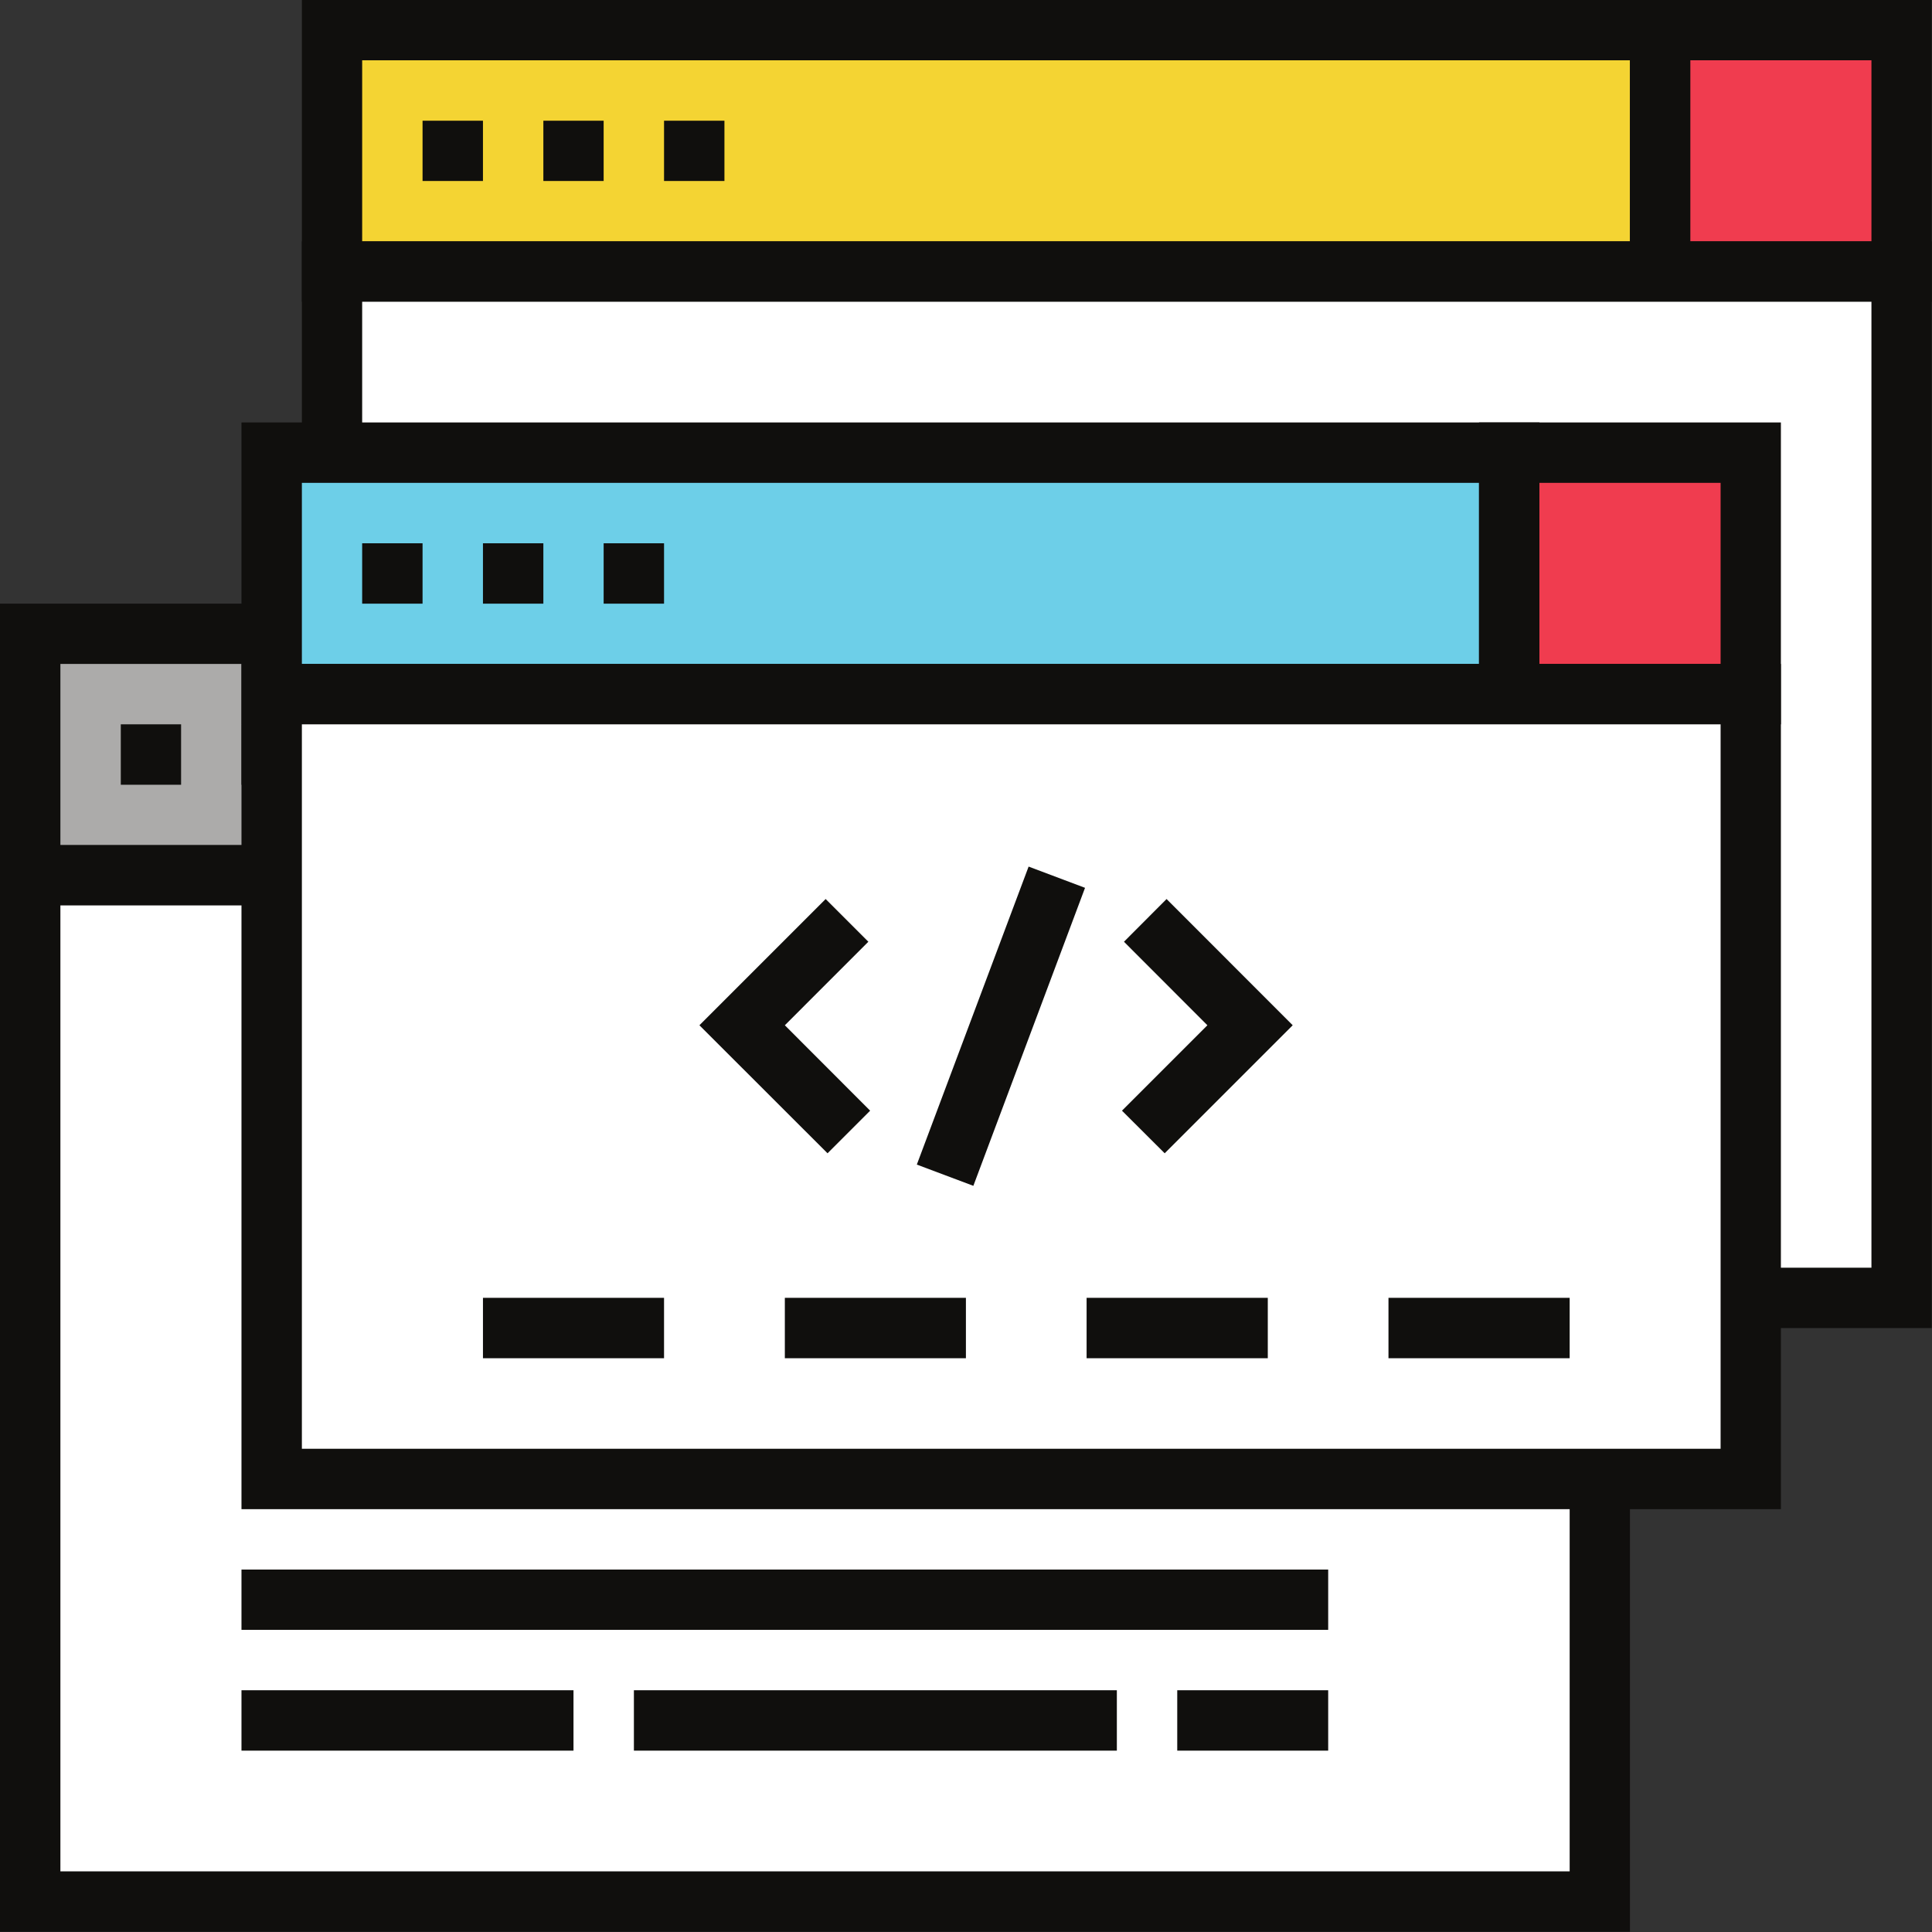
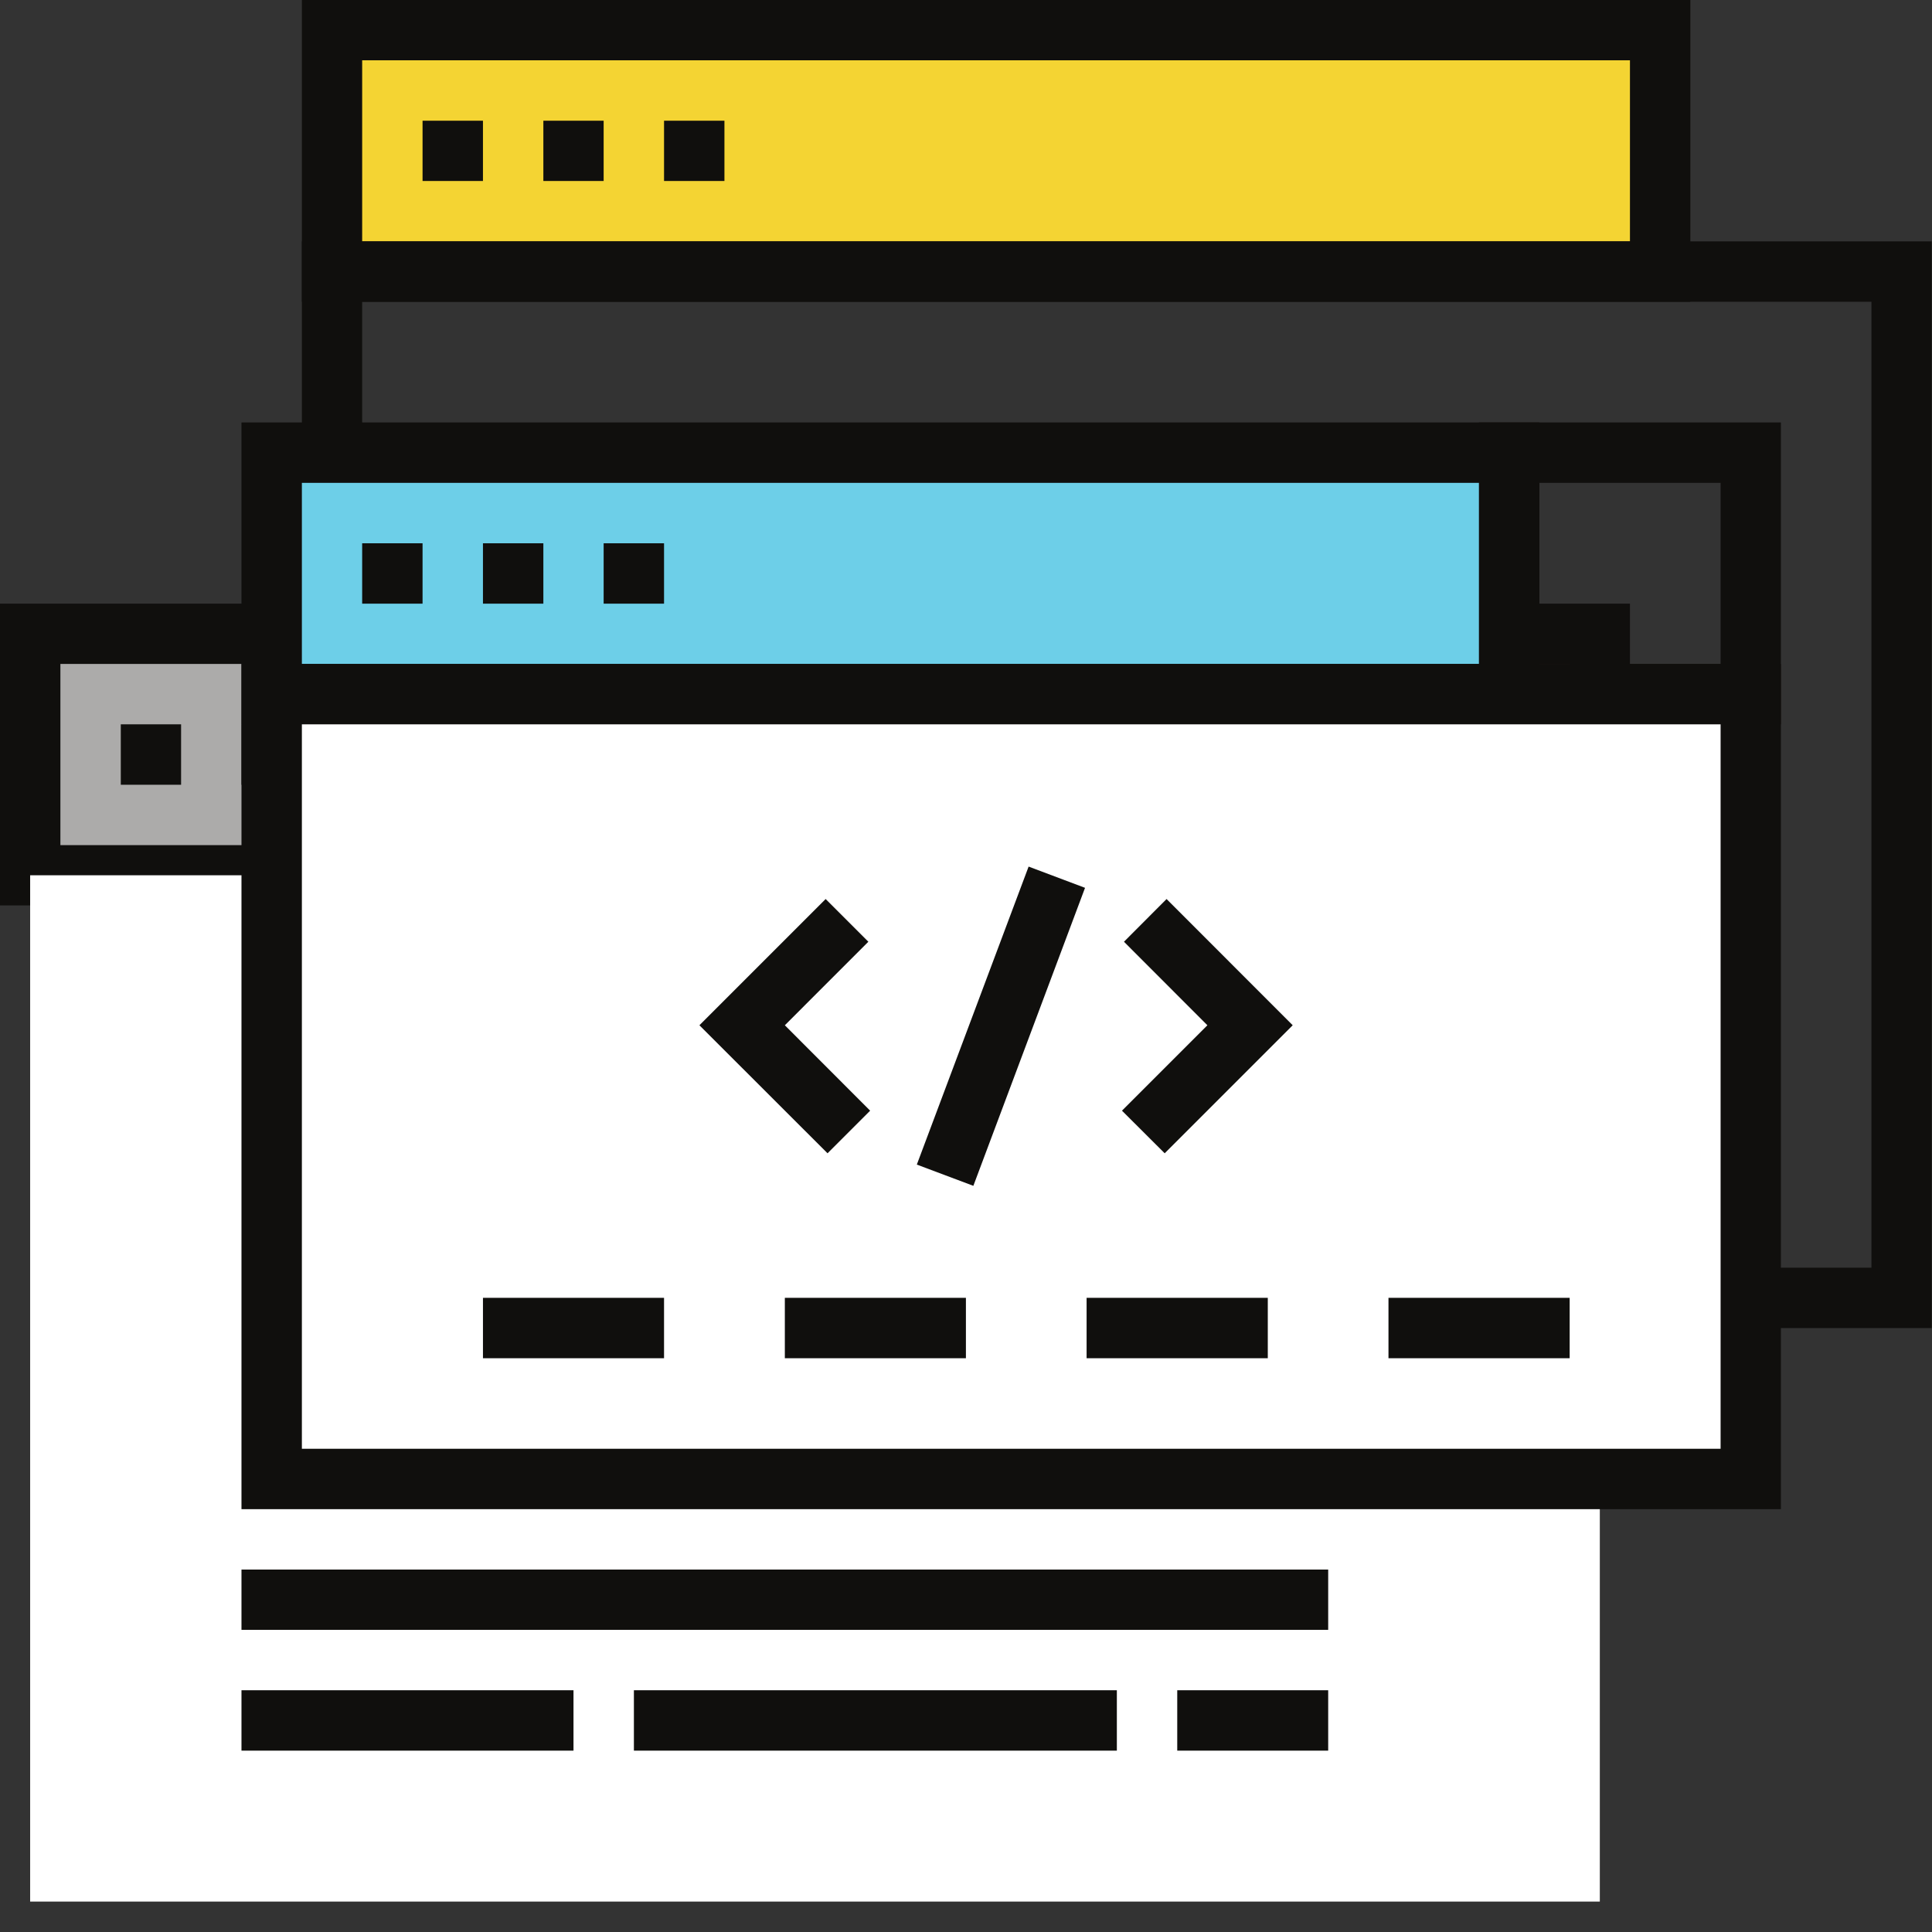
<svg xmlns="http://www.w3.org/2000/svg" width="1080" viewBox="0 0 810 810" height="1080" preserveAspectRatio="xMidYMid meet">
  <rect x="0" y="0" width="810" height="810" fill="#333333" stroke="none" />
  <defs>
    <clipPath id="id1">
-       <path d="M 683 0 L 809.887 0 L 809.887 127 L 683 127 Z M 683 0 " clip-rule="nonzero" />
-     </clipPath>
+       </clipPath>
    <clipPath id="id2">
      <path d="M 126 101.109 L 809.887 101.109 L 809.887 557 L 126 557 Z M 126 101.109 " clip-rule="nonzero" />
    </clipPath>
    <clipPath id="id3">
      <path d="M 0 354 L 684 354 L 684 809.887 L 0 809.887 Z M 0 354 " clip-rule="nonzero" />
    </clipPath>
  </defs>
  <path fill="#f4d433" d="M 139.203 12.594 L 139.203 113.836 L 696.051 113.836 L 696.051 12.594 L 139.203 12.594 " fill-opacity="1" fill-rule="nonzero" />
  <path fill="#100f0d" d="M 151.84 101.199 L 683.367 101.199 L 683.367 25.277 L 151.84 25.277 Z M 708.688 126.52 L 126.562 126.52 L 126.562 -0.043 L 708.688 -0.043 L 708.688 126.52 " fill-opacity="1" fill-rule="nonzero" />
-   <path fill="#f03c4f" d="M 797.293 12.594 L 696.051 12.594 L 696.051 113.836 L 797.293 113.836 L 797.293 12.594 " fill-opacity="1" fill-rule="nonzero" />
  <g clip-path="url(#id1)">
    <path fill="#100f0d" d="M 708.688 101.199 L 784.609 101.199 L 784.609 25.277 L 708.688 25.277 Z M 809.93 126.52 L 683.367 126.52 L 683.367 -0.043 L 809.93 -0.043 L 809.93 126.52 " fill-opacity="1" fill-rule="nonzero" />
  </g>
-   <path fill="#ffffff" d="M 139.203 113.836 L 139.203 544.121 L 797.293 544.121 L 797.293 113.836 L 139.203 113.836 " fill-opacity="1" fill-rule="nonzero" />
  <g clip-path="url(#id2)">
    <path fill="#100f0d" d="M 151.84 531.484 L 784.609 531.484 L 784.609 126.52 L 151.84 126.52 Z M 809.93 556.805 L 126.562 556.805 L 126.562 101.199 L 809.93 101.199 L 809.93 556.805 " fill-opacity="1" fill-rule="nonzero" />
  </g>
  <path fill="#100f0d" d="M 177.16 75.875 L 177.16 50.598 L 202.484 50.598 L 202.484 75.875 C 177.16 75.875 202.484 75.875 177.16 75.875 Z M 227.805 75.875 L 227.805 50.598 L 253.082 50.598 L 253.082 75.875 C 227.805 75.875 253.082 75.875 227.805 75.875 Z M 278.402 75.875 L 278.402 50.598 L 303.723 50.598 L 303.723 75.875 C 278.402 75.875 303.723 75.875 278.402 75.875 " fill-opacity="1" fill-rule="nonzero" />
  <path fill="#acabaa" d="M 12.641 265.719 L 12.641 366.961 L 569.488 366.961 L 569.488 265.719 L 12.641 265.719 " fill-opacity="1" fill-rule="nonzero" />
  <path fill="#100f0d" d="M 25.32 354.324 L 556.848 354.324 L 556.848 278.359 L 25.32 278.359 Z M 582.125 379.602 L 0 379.602 L 0 253.082 L 582.125 253.082 L 582.125 379.602 " fill-opacity="1" fill-rule="nonzero" />
  <path fill="#f03c4f" d="M 670.73 265.719 L 569.488 265.719 L 569.488 366.961 L 670.73 366.961 L 670.73 265.719 " fill-opacity="1" fill-rule="nonzero" />
  <path fill="#100f0d" d="M 582.125 354.324 L 658.09 354.324 L 658.09 278.359 L 582.125 278.359 Z M 683.367 379.602 L 556.848 379.602 L 556.848 253.082 L 683.367 253.082 L 683.367 379.602 " fill-opacity="1" fill-rule="nonzero" />
  <path fill="#ffffff" d="M 12.641 366.961 L 12.641 797.246 L 670.73 797.246 L 670.73 366.961 L 12.641 366.961 " fill-opacity="1" fill-rule="nonzero" />
  <g clip-path="url(#id3)">
-     <path fill="#100f0d" d="M 25.32 784.566 L 658.09 784.566 L 658.09 379.602 L 25.32 379.602 Z M 683.367 809.887 L 0 809.887 L 0 354.324 L 683.367 354.324 L 683.367 809.887 " fill-opacity="1" fill-rule="nonzero" />
-   </g>
+     </g>
  <path fill="#100f0d" d="M 50.641 329 L 50.641 303.68 L 75.922 303.68 L 75.922 329 C 50.641 329 75.922 329 50.641 329 Z M 101.242 329 L 101.242 303.68 L 126.562 303.68 L 126.562 329 C 101.242 329 126.562 329 101.242 329 Z M 151.84 329 L 151.84 303.68 L 177.16 303.68 L 177.16 329 C 151.84 329 177.16 329 151.84 329 " fill-opacity="1" fill-rule="nonzero" />
  <path fill="#6dcfe8" d="M 113.879 189.801 L 113.879 291.043 L 632.77 291.043 L 632.77 189.801 L 113.879 189.801 " fill-opacity="1" fill-rule="nonzero" />
  <path fill="#100f0d" d="M 126.562 278.359 L 620.086 278.359 L 620.086 202.438 L 126.562 202.438 Z M 645.406 303.68 L 101.242 303.68 L 101.242 177.117 L 645.406 177.117 L 645.406 303.68 " fill-opacity="1" fill-rule="nonzero" />
-   <path fill="#f03c4f" d="M 734.012 189.801 L 632.77 189.801 L 632.77 291.043 L 734.012 291.043 L 734.012 189.801 " fill-opacity="1" fill-rule="nonzero" />
  <path fill="#100f0d" d="M 645.406 278.359 L 721.371 278.359 L 721.371 202.438 L 645.406 202.438 Z M 746.648 303.68 L 620.086 303.68 L 620.086 177.117 L 746.648 177.117 L 746.648 303.68 " fill-opacity="1" fill-rule="nonzero" />
  <path fill="#ffffff" d="M 113.879 291.043 L 113.879 620.043 L 734.012 620.043 L 734.012 291.043 L 113.879 291.043 " fill-opacity="1" fill-rule="nonzero" />
  <path fill="#100f0d" d="M 126.562 607.402 L 721.371 607.402 L 721.371 303.68 L 126.562 303.68 Z M 746.648 632.727 L 101.242 632.727 L 101.242 278.359 L 746.648 278.359 L 746.648 632.727 " fill-opacity="1" fill-rule="nonzero" />
  <path fill="#100f0d" d="M 151.84 253.082 L 151.84 227.762 L 177.16 227.762 L 177.16 253.082 C 151.84 253.082 177.16 253.082 151.84 253.082 Z M 202.484 253.082 L 202.484 227.762 L 227.805 227.762 L 227.805 253.082 C 202.484 253.082 227.805 253.082 202.484 253.082 Z M 253.082 253.082 L 253.082 227.762 L 278.402 227.762 L 278.402 253.082 C 253.082 253.082 278.402 253.082 253.082 253.082 " fill-opacity="1" fill-rule="nonzero" />
  <path fill="#100f0d" d="M 488.301 483.52 L 470.395 465.656 L 506.207 429.848 L 471.23 394.828 L 489.09 376.922 L 541.973 429.848 L 488.301 483.52 " fill-opacity="1" fill-rule="nonzero" />
  <path fill="#100f0d" d="M 346.949 483.52 L 293.234 429.848 L 346.16 376.922 L 364.066 394.828 L 329.047 429.848 L 364.812 465.656 L 346.949 483.52 " fill-opacity="1" fill-rule="nonzero" />
  <path fill="#100f0d" d="M 408.082 497.164 L 384.383 488.258 L 431.25 363.32 L 454.906 372.227 L 408.082 497.164 " fill-opacity="1" fill-rule="nonzero" />
  <path fill="#100f0d" d="M 240.441 733.965 L 101.242 733.965 L 101.242 708.645 L 240.441 708.645 Z M 468.246 733.965 L 265.766 733.965 L 265.766 708.645 L 468.246 708.645 Z M 556.848 733.965 L 493.566 733.965 L 493.566 708.645 L 556.848 708.645 L 556.848 733.965 " fill-opacity="1" fill-rule="nonzero" />
  <path fill="#100f0d" d="M 556.848 683.324 L 101.242 683.324 L 101.242 658.047 L 556.848 658.047 L 556.848 683.324 " fill-opacity="1" fill-rule="nonzero" />
  <path fill="#100f0d" d="M 278.402 569.445 L 202.484 569.445 L 202.484 544.121 L 278.402 544.121 L 278.402 569.445 " fill-opacity="1" fill-rule="nonzero" />
  <path fill="#100f0d" d="M 404.965 569.445 L 329.047 569.445 L 329.047 544.121 L 404.965 544.121 L 404.965 569.445 " fill-opacity="1" fill-rule="nonzero" />
  <path fill="#100f0d" d="M 531.527 569.445 L 455.562 569.445 L 455.562 544.121 L 531.527 544.121 L 531.527 569.445 " fill-opacity="1" fill-rule="nonzero" />
  <path fill="#100f0d" d="M 658.09 569.445 L 582.125 569.445 L 582.125 544.121 L 658.09 544.121 L 658.09 569.445 " fill-opacity="1" fill-rule="nonzero" />
</svg>